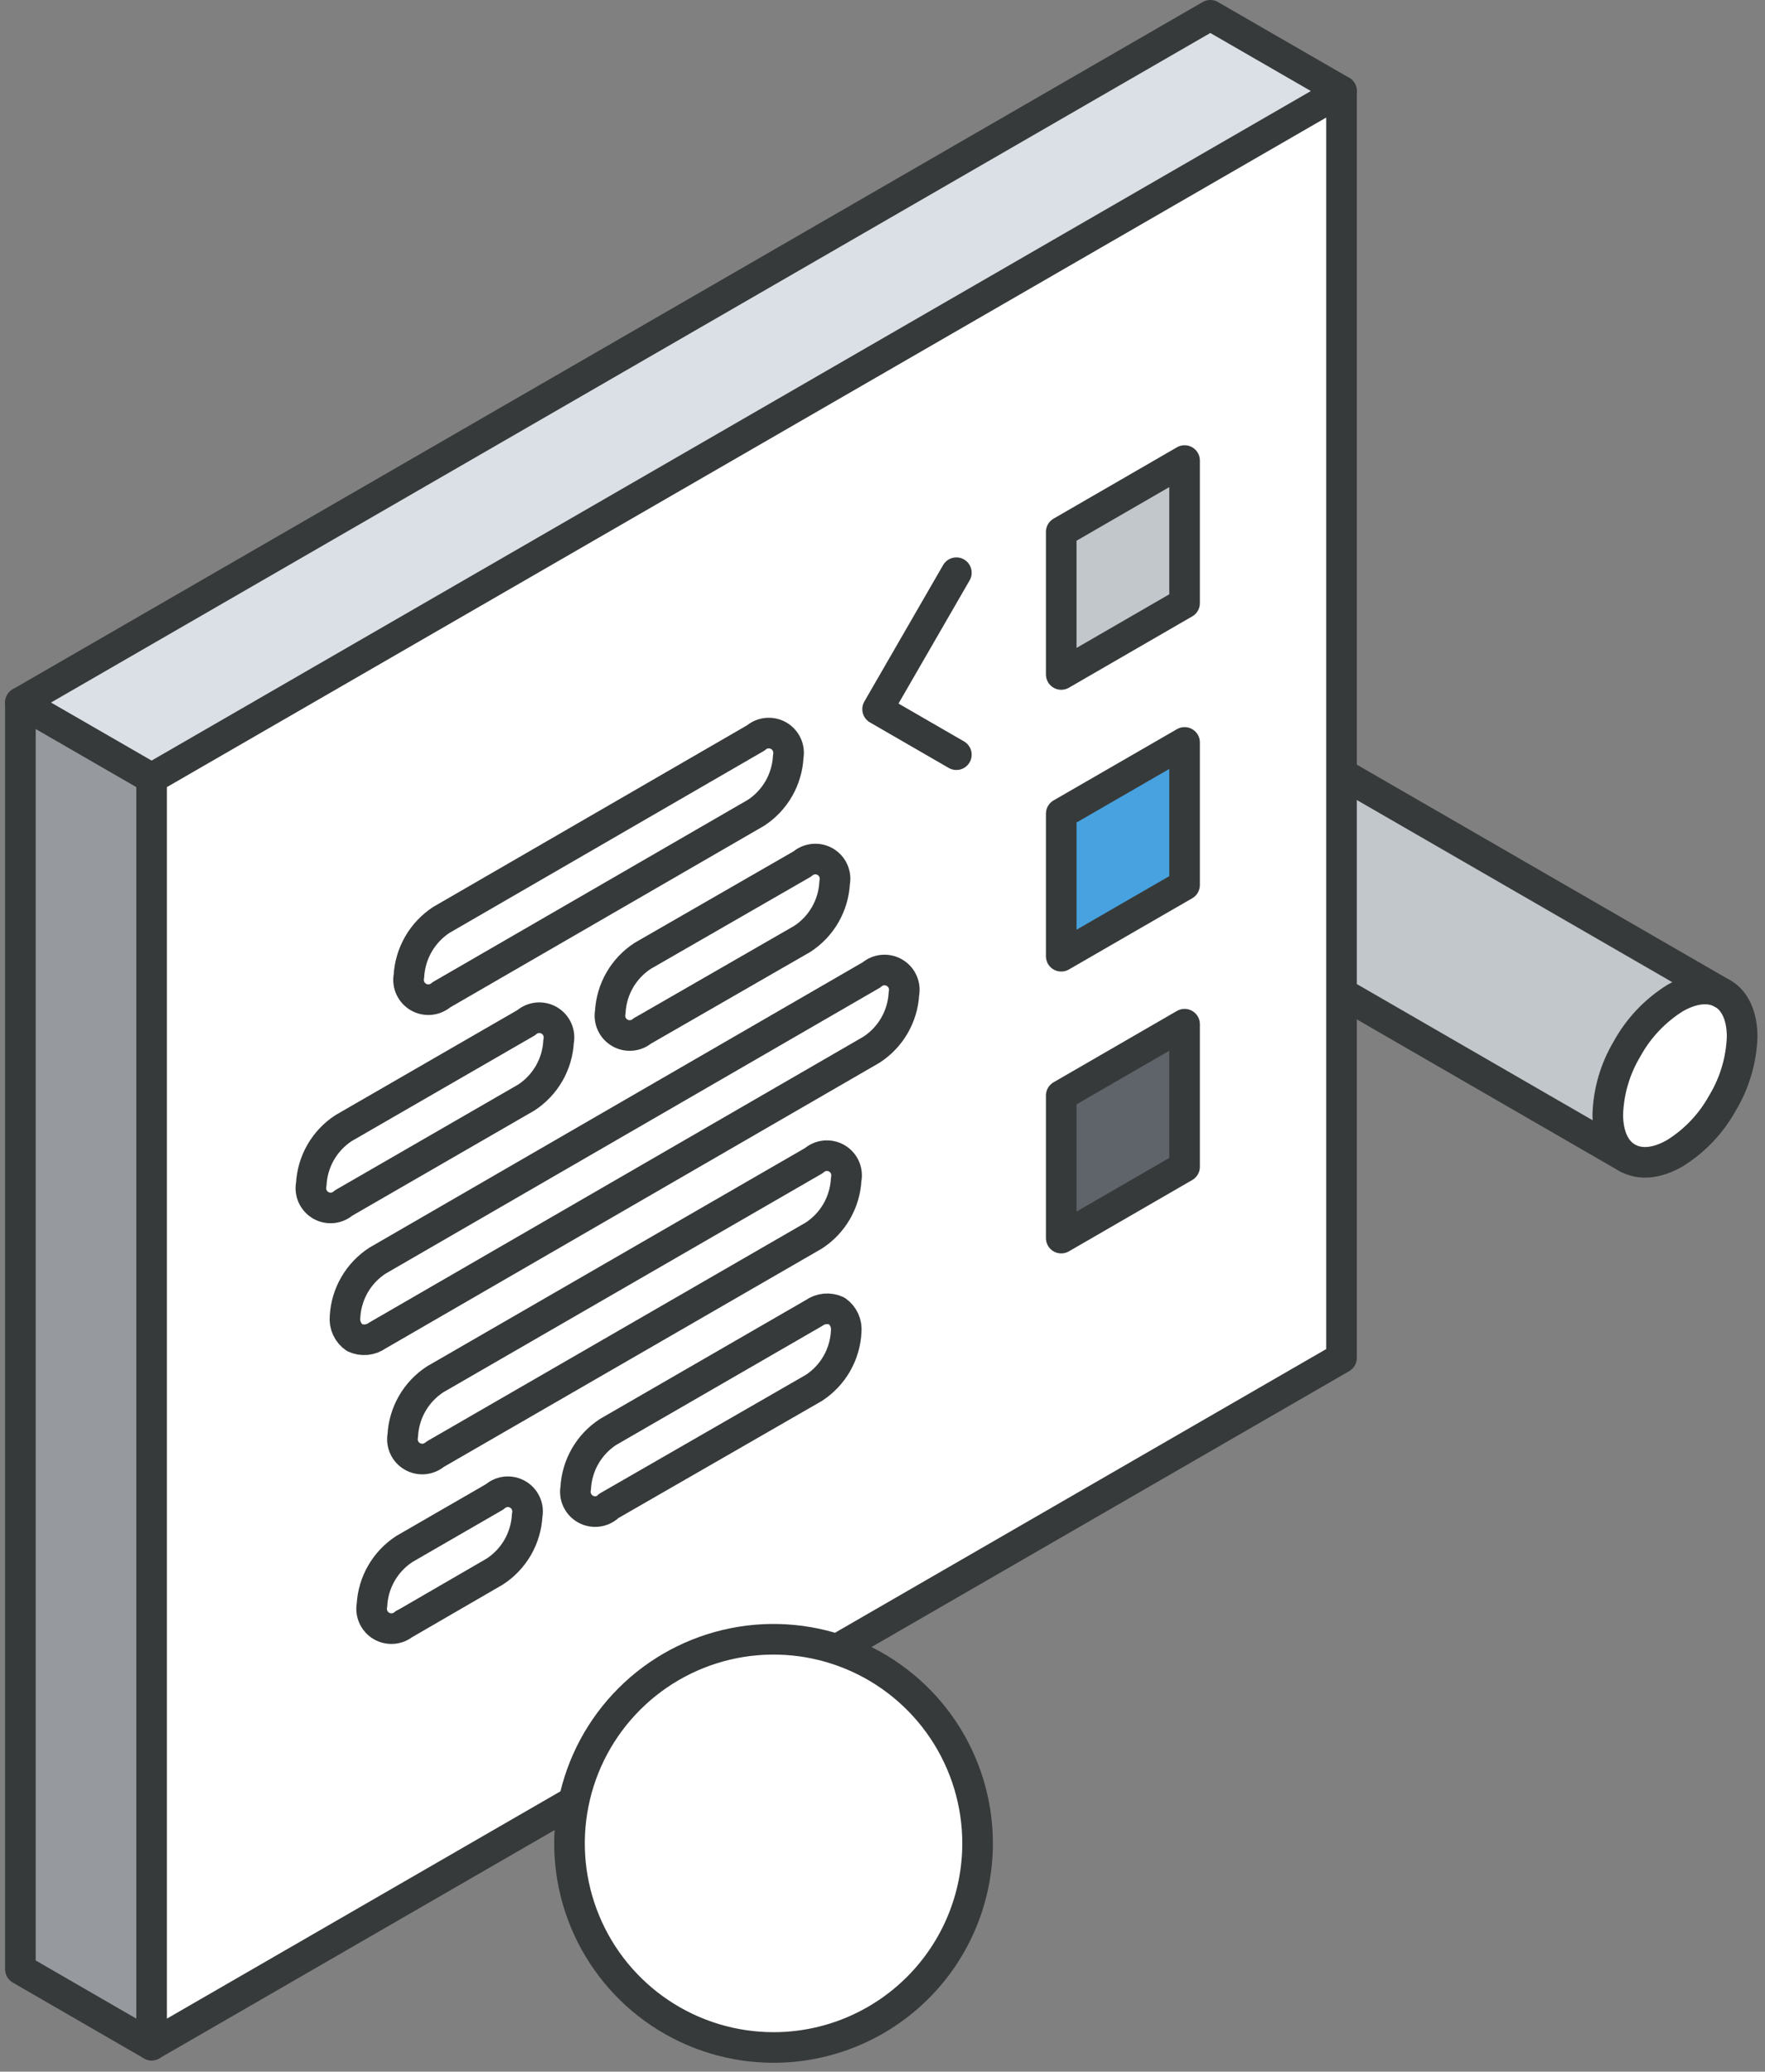
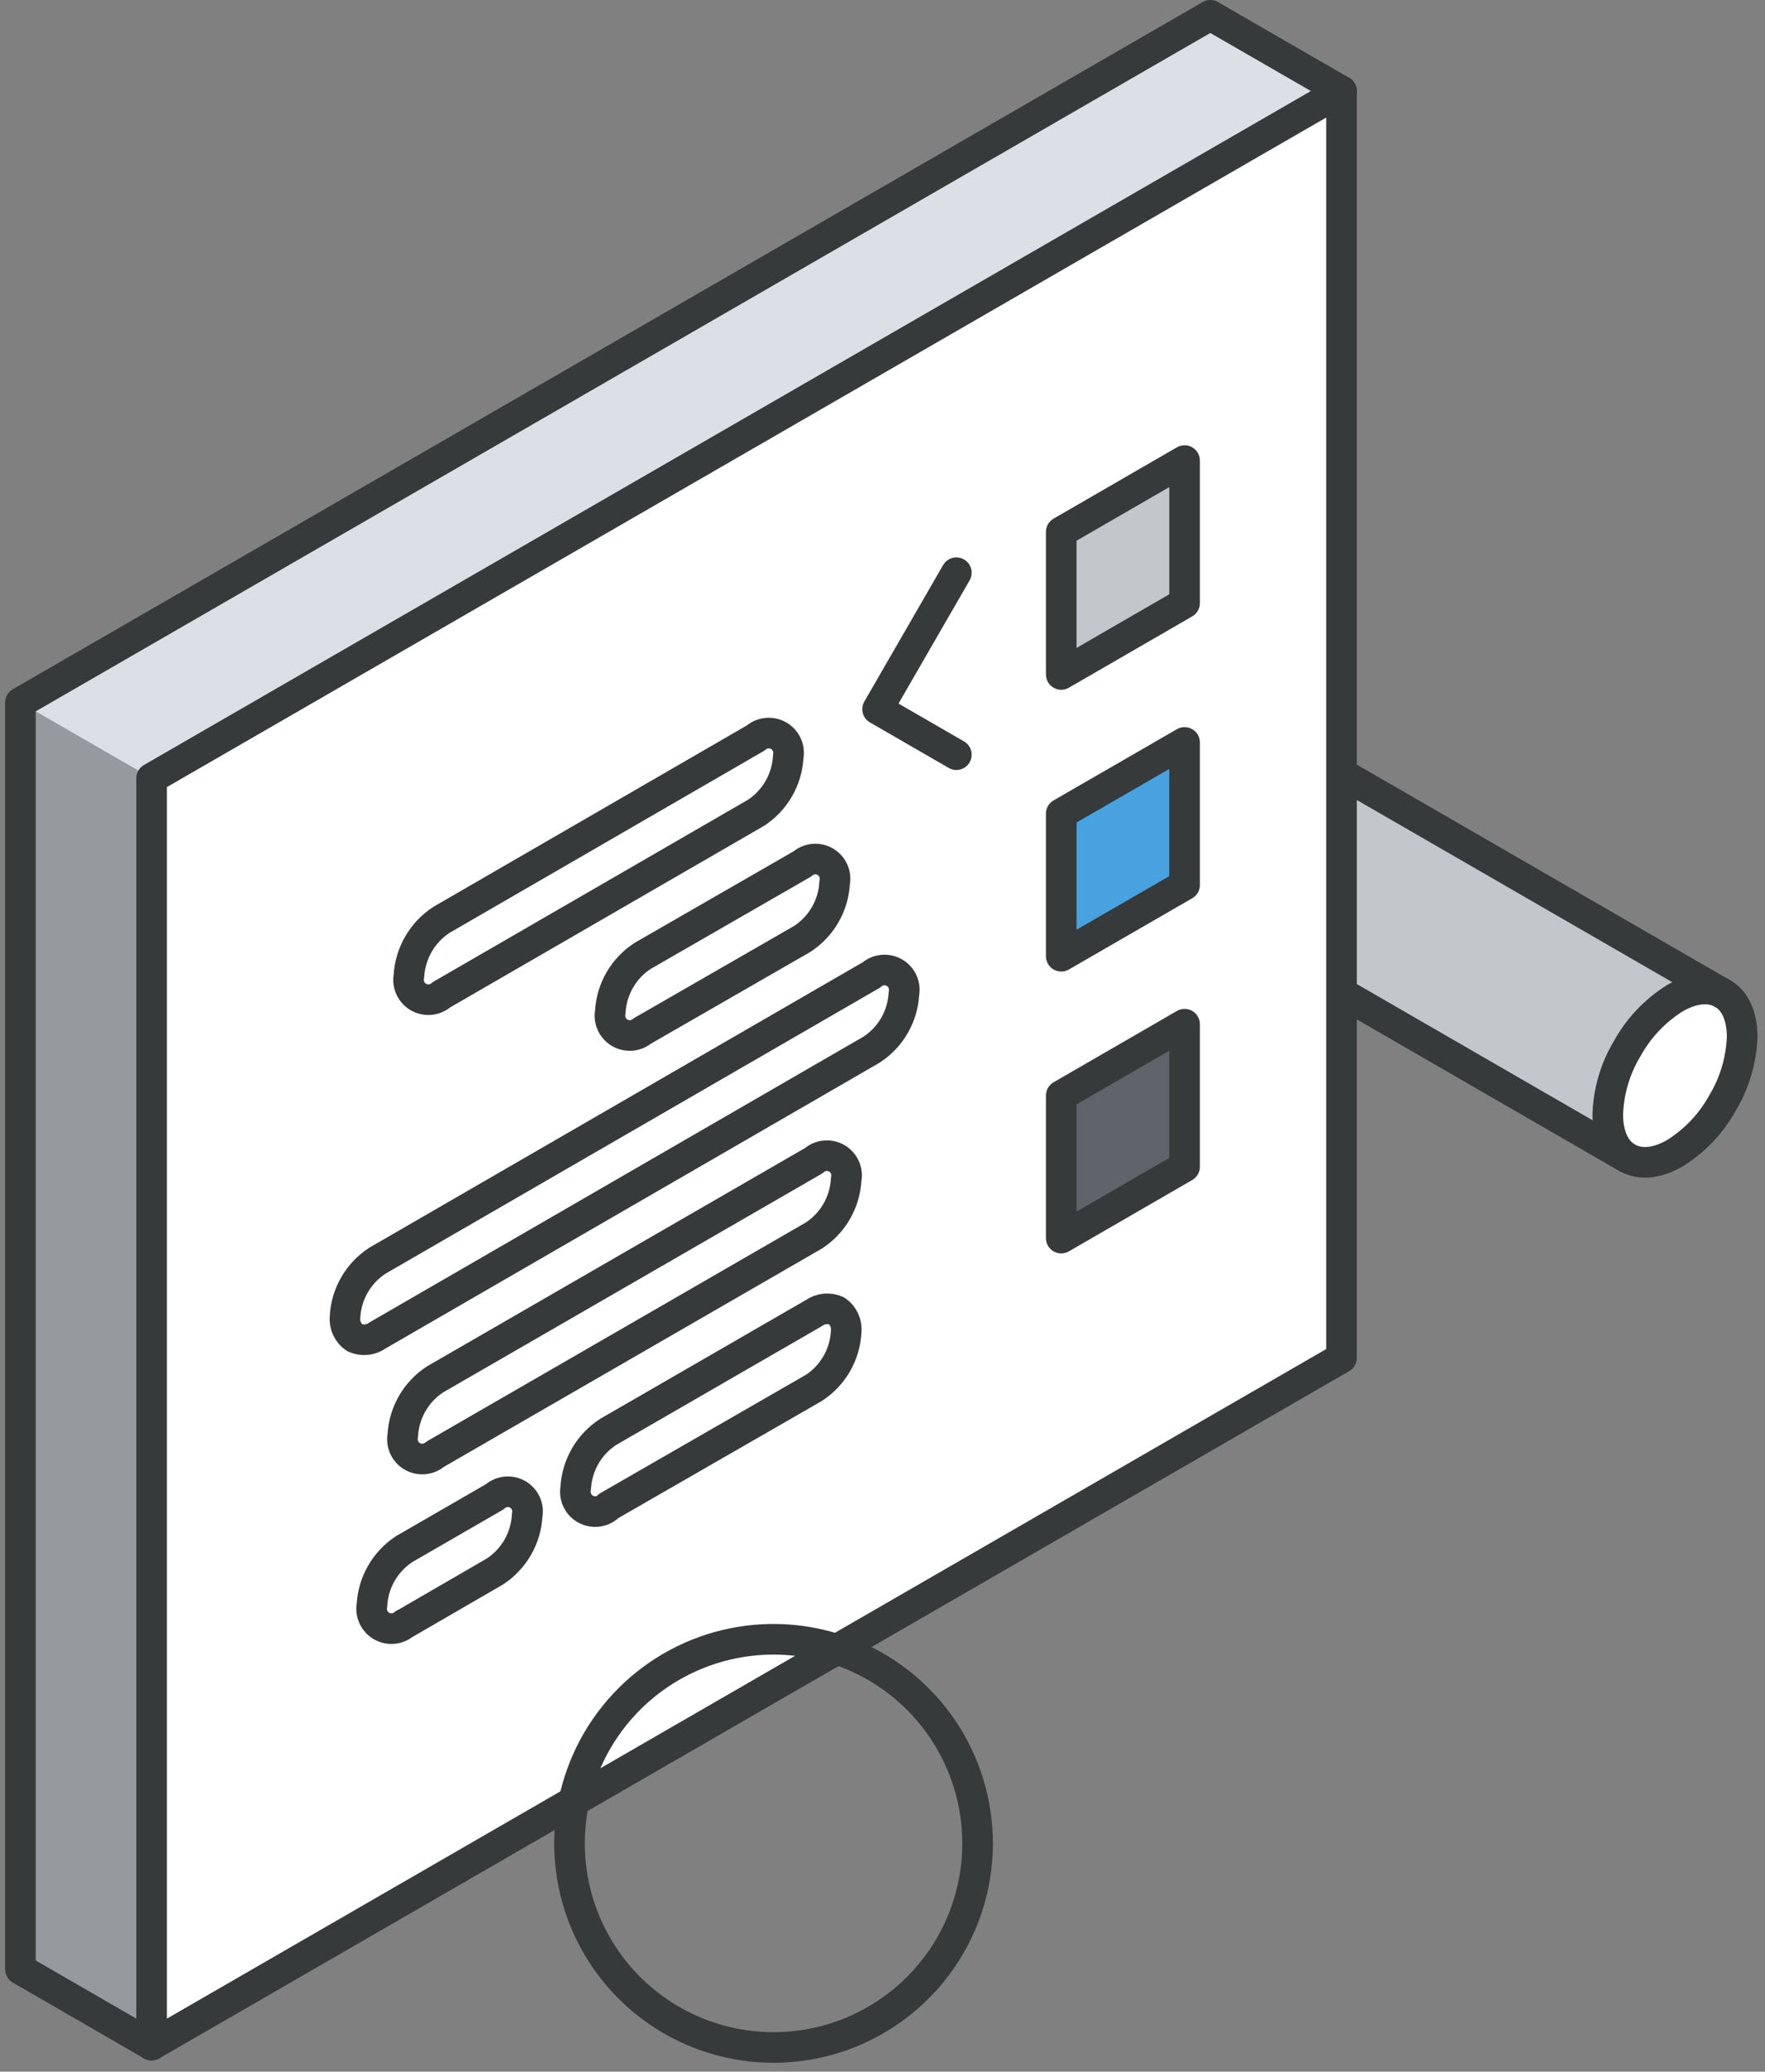
<svg xmlns="http://www.w3.org/2000/svg" width="173" height="203" viewBox="0 0 173 203" fill="none">
  <rect x="0" y="0" width="173" height="203" fill="#808080" stroke="none" />
  <g clip-path="url(#clip0_63_789)">
    <path d="M100.14 76.05C100.14 78.15 100.87 79.63 102.07 80.32L159.52 113.48C158.32 112.8 157.59 111.32 157.59 109.22C157.663 106.966 158.307 104.768 159.46 102.83C160.577 100.788 162.198 99.067 164.17 97.83C165.99 96.83 167.64 96.68 168.83 97.37L111.38 64.18C110.19 63.49 108.54 63.59 106.72 64.64C104.748 65.876 103.127 67.598 102.01 69.64C100.855 71.584 100.211 73.79 100.14 76.05Z" fill="#C2C7CC" />
    <path d="M157.59 109.22C157.59 111.32 158.32 112.8 159.52 113.48C160.72 114.16 162.35 114.07 164.17 113.02C166.116 111.807 167.72 110.117 168.83 108.11C170.016 106.143 170.68 103.905 170.76 101.61C170.76 99.51 170.02 98.04 168.83 97.35C167.64 96.66 165.99 96.76 164.17 97.81C162.198 99.046 160.576 100.768 159.46 102.81C158.303 104.753 157.66 106.959 157.59 109.22Z" fill="white" />
    <path d="M168.83 97.35C167.64 96.66 165.99 96.76 164.17 97.81C162.198 99.046 160.576 100.768 159.46 102.81C158.306 104.748 157.663 106.946 157.59 109.2C157.59 111.3 158.32 112.78 159.52 113.46C160.72 114.14 162.35 114.05 164.17 113C166.116 111.787 167.72 110.097 168.83 108.09C170.016 106.123 170.68 103.885 170.76 101.59C170.76 99.51 170.02 98 168.83 97.35Z" stroke="#373A3A" stroke-width="3" stroke-linecap="round" stroke-linejoin="round" />
    <path d="M168.83 97.35L111.38 64.18C110.19 63.49 108.54 63.59 106.72 64.64C104.748 65.876 103.127 67.598 102.01 69.64C100.858 71.578 100.215 73.776 100.14 76.03C100.14 78.13 100.87 79.61 102.07 80.3L159.52 113.48" stroke="#373A3A" stroke-width="3" stroke-linecap="round" stroke-linejoin="round" />
    <path d="M1.999 68.84V192.97L14.859 200.4V76.26L1.999 68.84Z" fill="#969A9E" />
    <path d="M2 68.84L14.86 76.26L131.49 8.92L118.63 1.5L2 68.84Z" fill="#DAE0E5" />
    <path d="M14.86 76.26V200.4L131.49 133.06V8.92L14.86 76.26Z" fill="white" />
    <path d="M131.49 8.92V133.06L14.86 200.4V76.26L131.49 8.92Z" stroke="#373A3A" stroke-width="3" stroke-linecap="round" stroke-linejoin="round" />
-     <path d="M14.859 76.26L1.999 68.84" stroke="#373A3A" stroke-width="3" stroke-linecap="round" stroke-linejoin="round" />
    <path d="M14.86 200.4L2 192.97V68.84L118.63 1.5L131.49 8.92" stroke="#373A3A" stroke-width="3" stroke-linecap="round" stroke-linejoin="round" />
-     <path d="M33.68 110.54C32.754 111.143 31.984 111.957 31.433 112.914C30.882 113.872 30.566 114.947 30.51 116.05C30.429 116.447 30.475 116.858 30.642 117.227C30.808 117.596 31.086 117.903 31.436 118.106C31.787 118.308 32.192 118.395 32.594 118.355C32.997 118.314 33.377 118.148 33.68 117.88L51.58 107.55C52.504 106.948 53.273 106.136 53.824 105.18C54.375 104.224 54.692 103.152 54.75 102.05C54.833 101.653 54.789 101.239 54.624 100.868C54.459 100.497 54.181 100.188 53.83 99.984C53.479 99.78 53.072 99.692 52.668 99.733C52.264 99.774 51.883 99.941 51.58 100.21L33.68 110.54Z" fill="white" />
    <path d="M36.999 123.53C36.073 124.131 35.302 124.942 34.749 125.898C34.197 126.854 33.878 127.927 33.819 129.03C33.778 129.424 33.844 129.823 34.009 130.183C34.175 130.544 34.434 130.853 34.759 131.08C35.119 131.244 35.515 131.31 35.909 131.272C36.302 131.233 36.678 131.091 36.999 130.86L85.419 102.86C86.344 102.26 87.114 101.45 87.667 100.496C88.219 99.542 88.539 98.471 88.599 97.37C88.678 96.972 88.632 96.56 88.465 96.191C88.298 95.821 88.019 95.514 87.668 95.311C87.317 95.108 86.912 95.02 86.508 95.059C86.105 95.098 85.724 95.263 85.419 95.53L36.999 123.53Z" fill="white" />
    <path d="M39.64 151.8C38.714 152.401 37.943 153.213 37.39 154.169C36.837 155.124 36.519 156.197 36.46 157.3C36.383 157.697 36.432 158.107 36.6 158.475C36.769 158.842 37.047 159.148 37.397 159.35C37.747 159.551 38.152 159.638 38.554 159.599C38.956 159.56 39.336 159.396 39.64 159.13L48.49 154C49.416 153.399 50.187 152.588 50.74 151.632C51.293 150.676 51.611 149.603 51.67 148.5C51.753 148.102 51.709 147.687 51.542 147.316C51.376 146.944 51.096 146.635 50.744 146.432C50.391 146.229 49.983 146.143 49.578 146.185C49.173 146.228 48.793 146.398 48.49 146.67L39.64 151.8Z" fill="white" />
-     <path d="M42.649 135.16C41.725 135.762 40.956 136.574 40.405 137.53C39.854 138.486 39.537 139.558 39.479 140.66C39.403 141.056 39.451 141.465 39.618 141.832C39.784 142.199 40.061 142.505 40.41 142.707C40.758 142.91 41.161 142.999 41.563 142.961C41.964 142.924 42.344 142.763 42.649 142.5L79.769 121.07C80.694 120.468 81.463 119.656 82.014 118.7C82.564 117.744 82.882 116.672 82.939 115.57C83.023 115.173 82.979 114.759 82.814 114.388C82.648 114.017 82.371 113.708 82.019 113.504C81.668 113.3 81.262 113.213 80.858 113.253C80.454 113.294 80.073 113.46 79.769 113.73L42.649 135.16Z" fill="white" />
    <path d="M43.26 90.14C42.335 90.746 41.566 91.56 41.014 92.517C40.462 93.474 40.142 94.547 40.08 95.65C40.003 96.047 40.052 96.457 40.22 96.825C40.388 97.192 40.667 97.498 41.017 97.7C41.367 97.901 41.771 97.988 42.173 97.949C42.575 97.909 42.955 97.746 43.26 97.48L74.11 79.64C75.03 79.036 75.796 78.223 76.343 77.267C76.89 76.311 77.204 75.24 77.26 74.14C77.336 73.743 77.287 73.333 77.119 72.965C76.951 72.598 76.673 72.292 76.323 72.091C75.972 71.889 75.568 71.802 75.166 71.841C74.764 71.881 74.384 72.044 74.08 72.31L43.26 90.14Z" fill="white" />
    <path d="M59.61 140.27C58.684 140.871 57.913 141.683 57.36 142.639C56.808 143.594 56.489 144.667 56.43 145.77C56.353 146.167 56.403 146.577 56.571 146.945C56.739 147.312 57.017 147.618 57.367 147.82C57.717 148.021 58.122 148.108 58.524 148.069C58.926 148.03 59.306 147.866 59.61 147.6L79.77 136C80.695 135.398 81.464 134.586 82.014 133.63C82.565 132.674 82.882 131.602 82.94 130.5C82.983 130.106 82.919 129.708 82.756 129.348C82.592 128.987 82.335 128.677 82.01 128.45C81.651 128.286 81.254 128.22 80.861 128.258C80.467 128.297 80.091 128.439 79.77 128.67L59.61 140.27Z" fill="white" />
    <path d="M62.999 93.62C62.073 94.221 61.302 95.033 60.749 95.989C60.196 96.944 59.878 98.017 59.819 99.12C59.742 99.517 59.791 99.927 59.959 100.295C60.127 100.662 60.406 100.968 60.756 101.17C61.106 101.371 61.511 101.458 61.913 101.419C62.315 101.38 62.694 101.216 62.999 100.95L78.639 91.95C79.565 91.347 80.335 90.533 80.885 89.576C81.436 88.618 81.753 87.543 81.809 86.44C81.89 86.043 81.844 85.632 81.677 85.263C81.511 84.894 81.233 84.587 80.883 84.384C80.532 84.182 80.127 84.095 79.724 84.135C79.322 84.176 78.942 84.342 78.639 84.61L62.999 93.62Z" fill="white" />
    <path d="M104.019 107.35V121.32L116.109 114.33V100.36L104.019 107.35Z" fill="#5F646B" />
    <path d="M104.019 79.73V93.7L116.109 86.72V72.75L104.019 79.73Z" fill="#47A2DF" />
    <path d="M104.019 52.12V66.09L116.109 59.1V45.13L104.019 52.12Z" fill="#C2C7CC" />
    <path d="M104.019 66.09L116.109 59.1V45.13L104.019 52.12V66.09Z" stroke="#373A3A" stroke-width="3" stroke-linecap="round" stroke-linejoin="round" />
    <path d="M104.019 93.7L116.109 86.72V72.75L104.019 79.73V93.7Z" stroke="#373A3A" stroke-width="3" stroke-linecap="round" stroke-linejoin="round" />
    <path d="M104.019 121.32L116.109 114.33V100.36L104.019 107.35V121.32Z" stroke="#373A3A" stroke-width="3" stroke-linecap="round" stroke-linejoin="round" />
    <path d="M93.74 56.12L86.02 69.49L93.74 73.95" stroke="#373A3A" stroke-width="3" stroke-linecap="round" stroke-linejoin="round" />
    <path d="M43.26 97.48L74.11 79.64C75.03 79.036 75.796 78.223 76.343 77.267C76.89 76.311 77.204 75.24 77.26 74.14C77.336 73.743 77.287 73.333 77.119 72.965C76.951 72.598 76.673 72.292 76.323 72.091C75.972 71.889 75.568 71.802 75.166 71.841C74.764 71.881 74.384 72.044 74.08 72.31L43.26 90.14C42.335 90.746 41.566 91.56 41.014 92.517C40.462 93.474 40.142 94.547 40.08 95.65C40.003 96.047 40.052 96.457 40.22 96.825C40.388 97.192 40.667 97.498 41.017 97.7C41.367 97.901 41.771 97.988 42.173 97.949C42.575 97.909 42.955 97.746 43.26 97.48Z" stroke="#373A3A" stroke-width="3" stroke-linecap="round" stroke-linejoin="round" />
    <path d="M62.999 101L78.639 92C79.565 91.397 80.335 90.583 80.885 89.626C81.436 88.668 81.753 87.594 81.809 86.49C81.89 86.094 81.844 85.682 81.677 85.313C81.511 84.944 81.233 84.637 80.883 84.434C80.532 84.232 80.127 84.145 79.724 84.186C79.322 84.226 78.942 84.392 78.639 84.66L62.999 93.66C62.073 94.261 61.302 95.073 60.749 96.029C60.196 96.984 59.878 98.058 59.819 99.16C59.742 99.557 59.791 99.968 59.959 100.335C60.127 100.702 60.406 101.008 60.756 101.21C61.106 101.411 61.511 101.498 61.913 101.459C62.315 101.42 62.694 101.256 62.999 100.99V101Z" stroke="#373A3A" stroke-width="3" stroke-linecap="round" stroke-linejoin="round" />
-     <path d="M33.68 117.88L51.58 107.55C52.504 106.948 53.273 106.136 53.824 105.18C54.375 104.224 54.692 103.152 54.75 102.05C54.833 101.653 54.789 101.239 54.624 100.868C54.459 100.497 54.181 100.188 53.83 99.984C53.479 99.78 53.072 99.692 52.668 99.733C52.264 99.774 51.883 99.941 51.58 100.21L33.68 110.54C32.754 111.143 31.984 111.957 31.433 112.914C30.882 113.872 30.566 114.947 30.51 116.05C30.429 116.447 30.475 116.858 30.642 117.227C30.808 117.596 31.086 117.903 31.436 118.106C31.787 118.308 32.192 118.395 32.594 118.355C32.997 118.314 33.377 118.148 33.68 117.88Z" stroke="#373A3A" stroke-width="3" stroke-linecap="round" stroke-linejoin="round" />
    <path d="M36.999 130.86L85.419 102.86C86.344 102.26 87.114 101.45 87.667 100.496C88.219 99.542 88.539 98.471 88.599 97.37C88.678 96.972 88.632 96.56 88.465 96.191C88.298 95.821 88.019 95.514 87.668 95.311C87.317 95.108 86.912 95.02 86.508 95.059C86.105 95.098 85.724 95.263 85.419 95.53L36.999 123.53C36.073 124.131 35.302 124.942 34.749 125.898C34.197 126.854 33.878 127.927 33.819 129.03C33.778 129.424 33.844 129.823 34.009 130.183C34.175 130.544 34.434 130.853 34.759 131.08C35.119 131.244 35.515 131.31 35.909 131.272C36.302 131.233 36.678 131.091 36.999 130.86Z" stroke="#373A3A" stroke-width="3" stroke-linecap="round" stroke-linejoin="round" />
    <path d="M42.649 142.5L79.769 121.07C80.694 120.468 81.463 119.656 82.014 118.7C82.564 117.744 82.882 116.672 82.939 115.57C83.023 115.173 82.979 114.759 82.814 114.388C82.648 114.017 82.371 113.708 82.019 113.504C81.668 113.3 81.262 113.213 80.858 113.253C80.454 113.294 80.073 113.46 79.769 113.73L42.649 135.16C41.725 135.762 40.956 136.574 40.405 137.53C39.854 138.486 39.537 139.558 39.479 140.66C39.403 141.056 39.451 141.465 39.618 141.832C39.784 142.199 40.061 142.505 40.41 142.707C40.758 142.91 41.161 142.999 41.563 142.961C41.964 142.924 42.344 142.763 42.649 142.5Z" stroke="#373A3A" stroke-width="3" stroke-linecap="round" stroke-linejoin="round" />
    <path d="M59.61 147.6L79.77 136C80.695 135.398 81.464 134.586 82.014 133.63C82.565 132.674 82.882 131.602 82.94 130.5C82.983 130.106 82.919 129.708 82.756 129.348C82.592 128.987 82.335 128.677 82.01 128.45C81.651 128.286 81.254 128.22 80.861 128.258C80.467 128.297 80.091 128.439 79.77 128.67L59.61 140.31C58.684 140.911 57.913 141.723 57.36 142.679C56.808 143.634 56.489 144.707 56.43 145.81C56.353 146.207 56.403 146.617 56.571 146.985C56.739 147.352 57.017 147.658 57.367 147.86C57.717 148.061 58.122 148.148 58.524 148.109C58.926 148.07 59.306 147.906 59.61 147.64V147.6Z" stroke="#373A3A" stroke-width="3" stroke-linecap="round" stroke-linejoin="round" />
    <path d="M39.64 159.13L48.49 154C49.416 153.399 50.187 152.588 50.74 151.632C51.293 150.676 51.611 149.603 51.67 148.5C51.753 148.102 51.709 147.687 51.542 147.316C51.376 146.944 51.096 146.635 50.744 146.432C50.391 146.229 49.983 146.143 49.578 146.185C49.173 146.228 48.793 146.398 48.49 146.67L39.64 151.78C38.714 152.381 37.943 153.193 37.39 154.149C36.837 155.104 36.519 156.177 36.46 157.28C36.383 157.677 36.432 158.087 36.6 158.455C36.769 158.822 37.047 159.128 37.397 159.33C37.747 159.531 38.152 159.618 38.554 159.579C38.956 159.54 39.336 159.376 39.64 159.11V159.13Z" stroke="#373A3A" stroke-width="3" stroke-linecap="round" stroke-linejoin="round" />
-     <path d="M75.83 160.64C79.786 160.64 83.653 161.813 86.942 164.01C90.231 166.208 92.794 169.332 94.308 172.986C95.821 176.641 96.218 180.662 95.446 184.542C94.674 188.421 92.769 191.985 89.972 194.782C87.175 197.579 83.612 199.484 79.732 200.256C75.852 201.027 71.831 200.631 68.176 199.117C64.522 197.604 61.398 195.04 59.201 191.751C57.003 188.462 55.83 184.596 55.83 180.64C55.83 175.336 57.937 170.248 61.688 166.498C65.439 162.747 70.526 160.64 75.83 160.64Z" fill="white" />
    <path d="M95.82 180.63C95.82 176.674 94.647 172.807 92.45 169.518C90.252 166.23 87.129 163.666 83.474 162.152C79.82 160.639 75.798 160.242 71.918 161.014C68.039 161.786 64.475 163.691 61.678 166.488C58.881 169.285 56.976 172.848 56.205 176.728C55.433 180.608 55.829 184.629 57.343 188.284C58.856 191.938 61.42 195.062 64.709 197.259C67.998 199.457 71.865 200.63 75.82 200.63C78.447 200.63 81.047 200.113 83.474 199.107C85.9 198.102 88.105 196.629 89.962 194.772C91.82 192.915 93.293 190.71 94.298 188.284C95.303 185.857 95.82 183.256 95.82 180.63Z" stroke="#373A3A" stroke-width="3" stroke-linecap="round" stroke-linejoin="round" />
  </g>
  <defs>
    <clipPath id="clip0_63_789">
      <rect width="171.76" height="202.12" fill="white" transform="matrix(-1 0 0 1 172.26 0)" />
    </clipPath>
  </defs>
</svg>